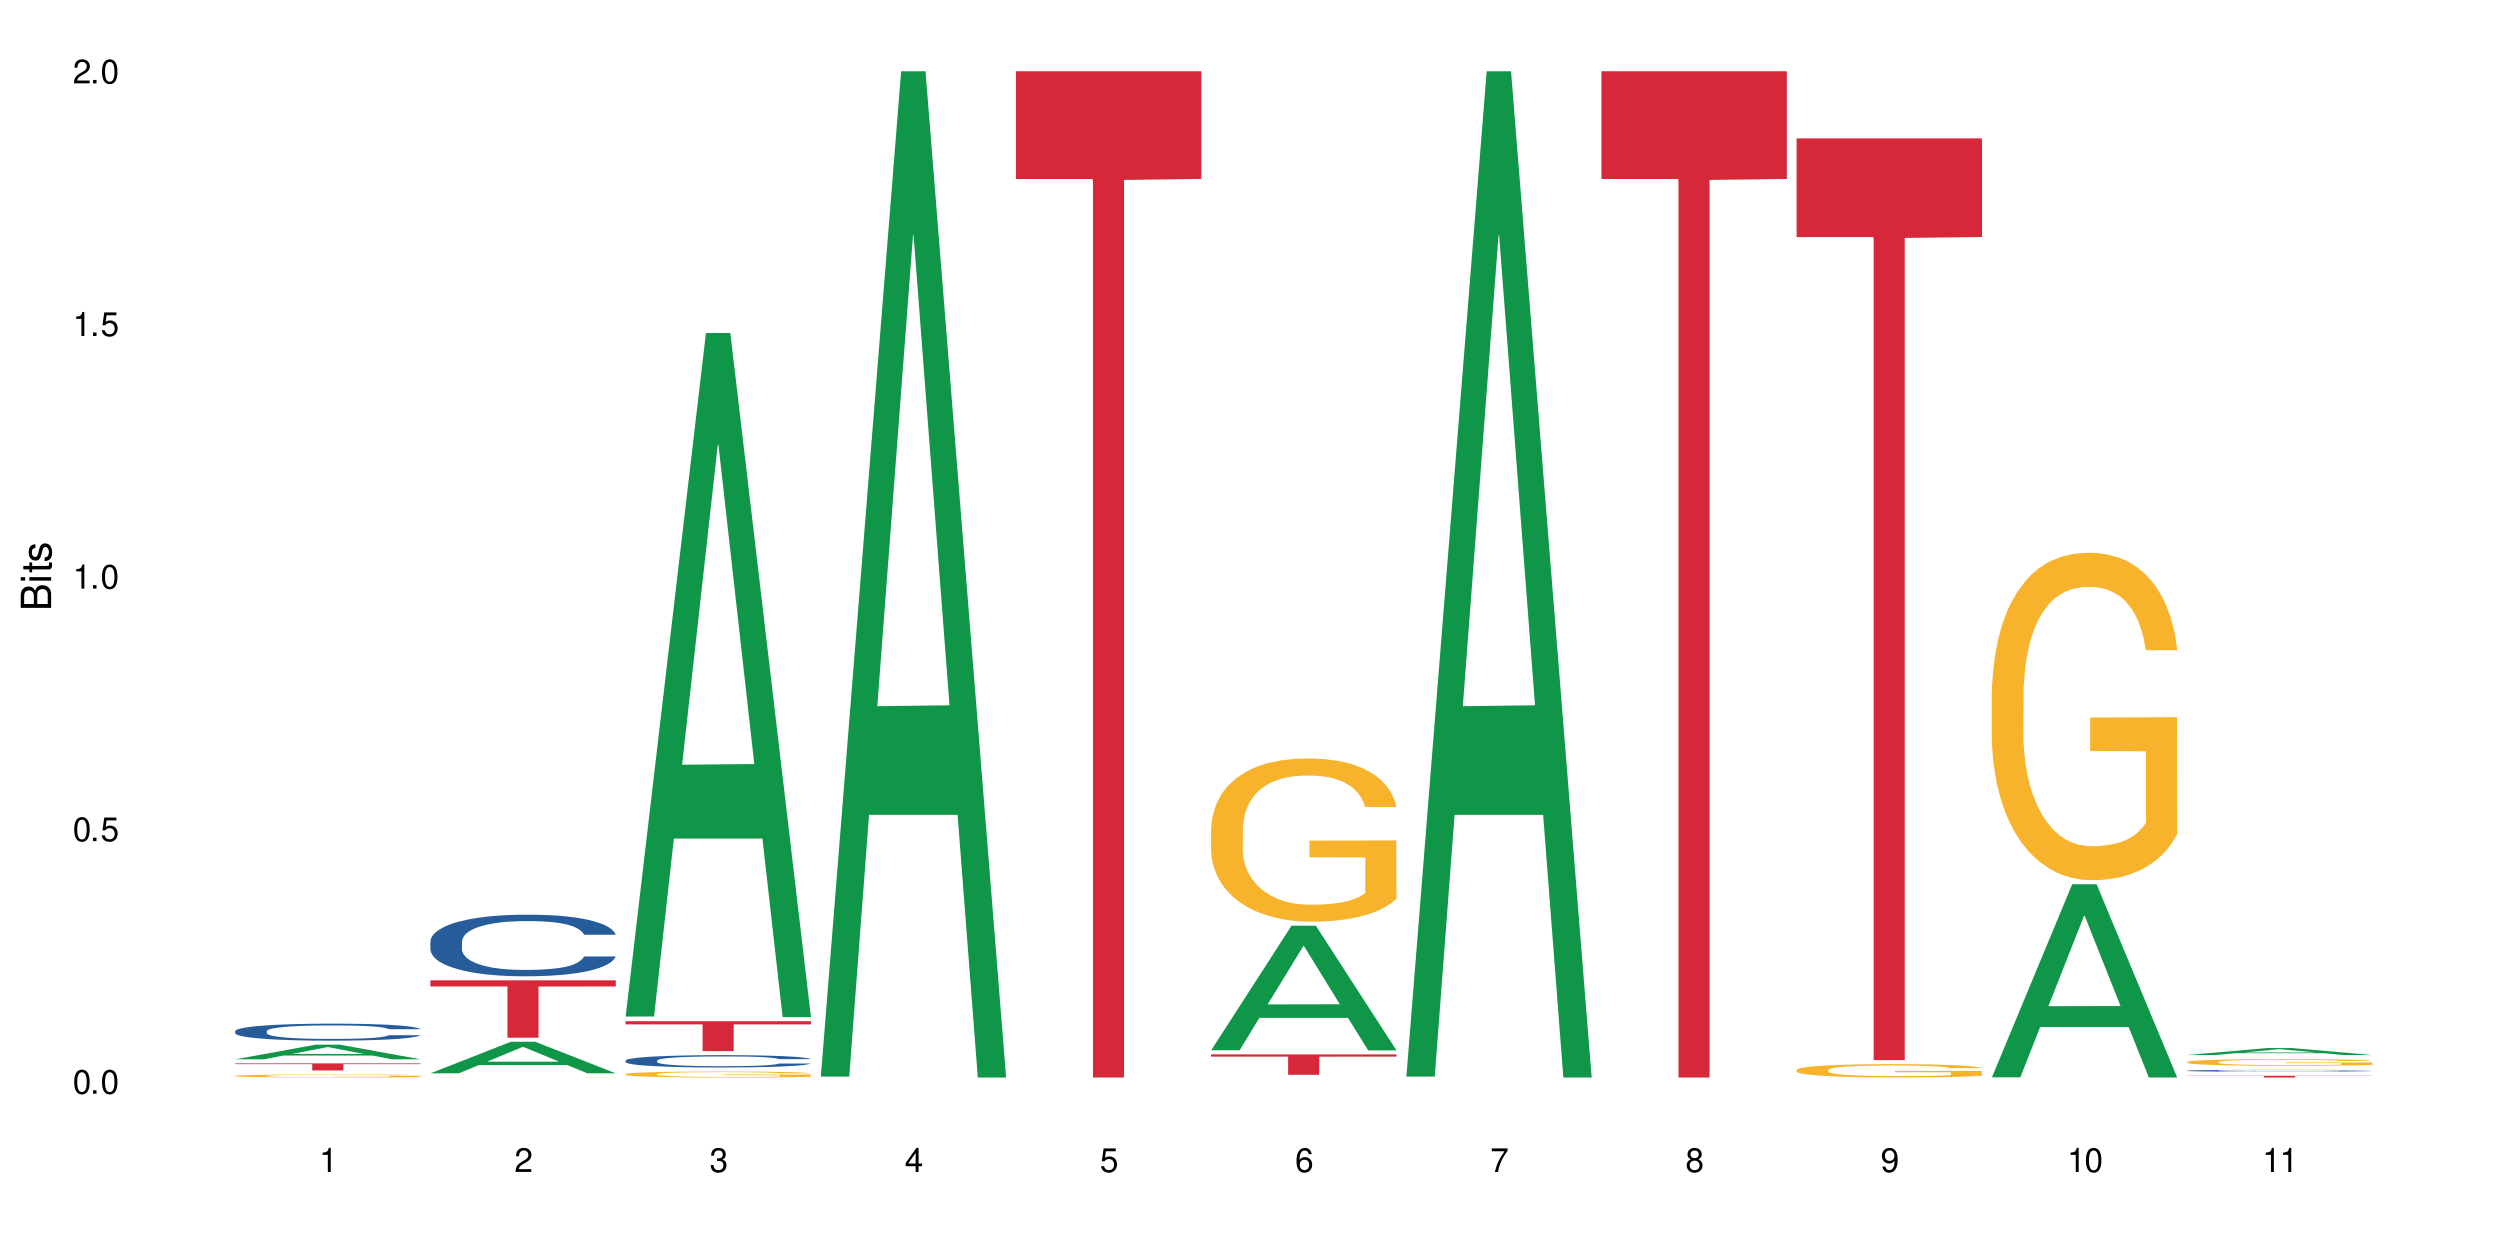
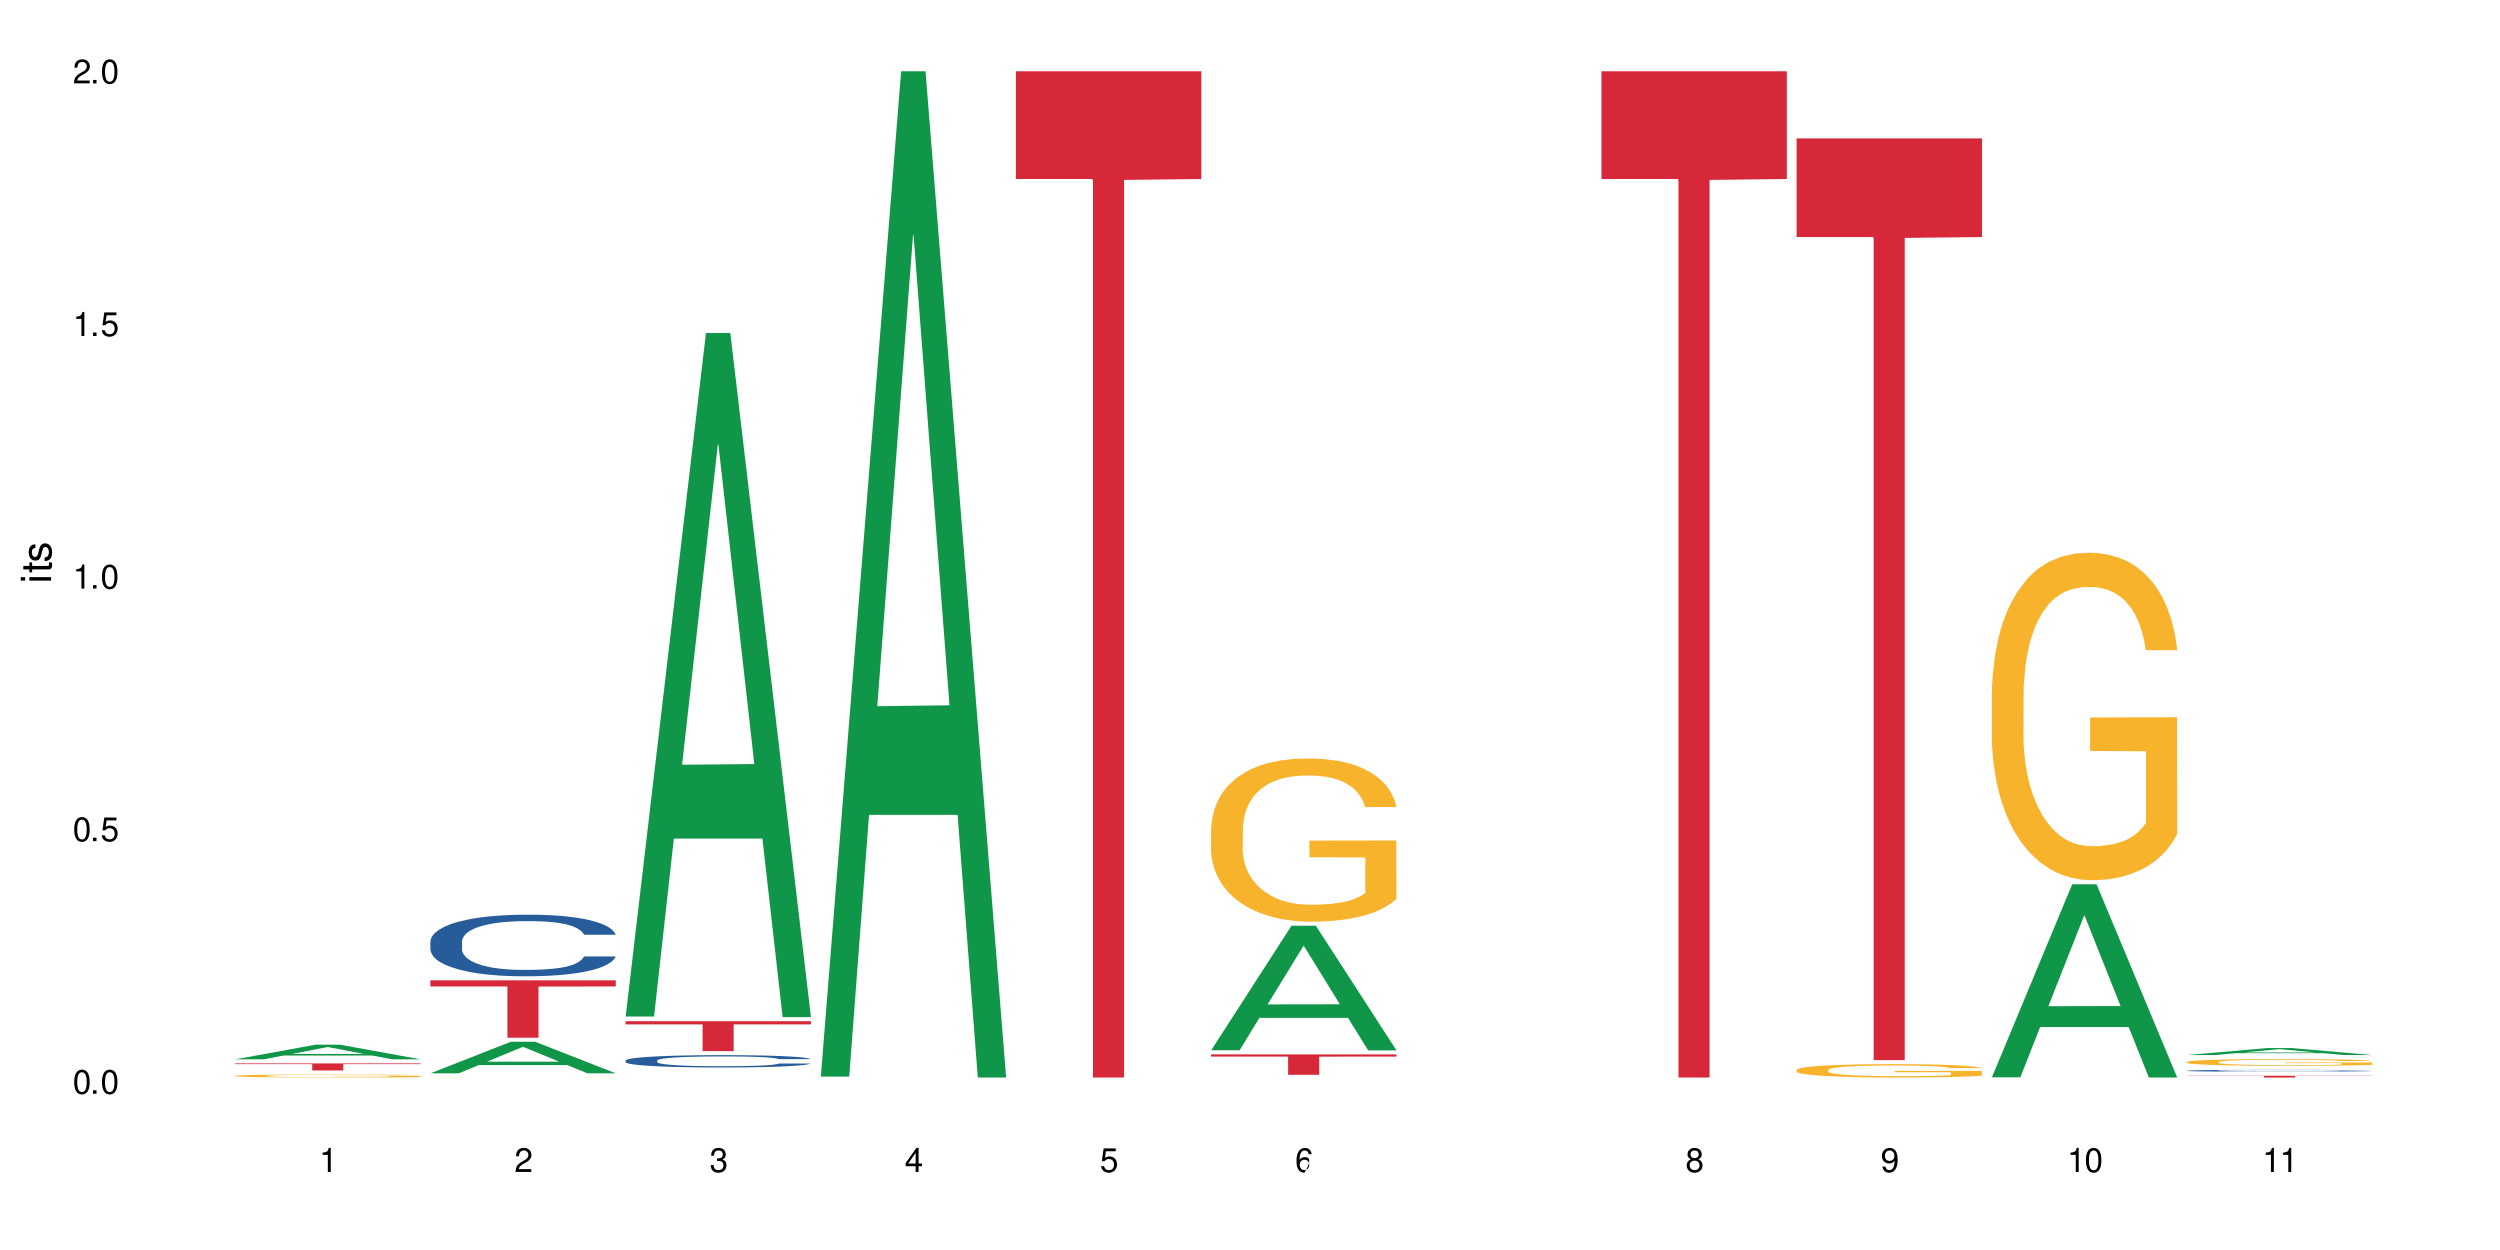
<svg xmlns="http://www.w3.org/2000/svg" xmlns:xlink="http://www.w3.org/1999/xlink" width="720" height="360" viewBox="0 0 720 360">
  <defs>
    <g>
      <g id="glyph-0-0">
</g>
      <g id="glyph-0-1">
        <path d="M 2.641 -6.938 C 2 -6.938 1.422 -6.656 1.078 -6.172 C 0.641 -5.562 0.406 -4.641 0.406 -3.359 C 0.406 -1.016 1.188 0.219 2.641 0.219 C 4.078 0.219 4.859 -1.016 4.859 -3.297 C 4.859 -4.641 4.656 -5.547 4.203 -6.172 C 3.844 -6.656 3.281 -6.938 2.641 -6.938 Z M 2.641 -6.188 C 3.547 -6.188 4 -5.25 4 -3.375 C 4 -1.406 3.562 -0.484 2.625 -0.484 C 1.734 -0.484 1.281 -1.438 1.281 -3.344 C 1.281 -5.25 1.734 -6.188 2.641 -6.188 Z M 2.641 -6.188 " />
      </g>
      <g id="glyph-0-2">
        <path d="M 1.828 -1 L 0.828 -1 L 0.828 0 L 1.828 0 Z M 1.828 -1 " />
      </g>
      <g id="glyph-0-3">
        <path d="M 4.562 -6.797 L 1.062 -6.797 L 0.547 -3.094 L 1.328 -3.094 C 1.719 -3.562 2.047 -3.734 2.578 -3.734 C 3.484 -3.734 4.062 -3.109 4.062 -2.094 C 4.062 -1.125 3.484 -0.531 2.578 -0.531 C 1.828 -0.531 1.375 -0.906 1.188 -1.672 L 0.328 -1.672 C 0.453 -1.109 0.547 -0.844 0.75 -0.594 C 1.125 -0.078 1.828 0.219 2.594 0.219 C 3.969 0.219 4.922 -0.781 4.922 -2.219 C 4.922 -3.562 4.031 -4.484 2.719 -4.484 C 2.25 -4.484 1.859 -4.359 1.469 -4.062 L 1.734 -5.969 L 4.562 -5.969 Z M 4.562 -6.797 " />
      </g>
      <g id="glyph-0-4">
        <path d="M 2.484 -4.938 L 2.484 0 L 3.328 0 L 3.328 -6.938 L 2.766 -6.938 C 2.469 -5.875 2.281 -5.734 0.984 -5.562 L 0.984 -4.938 Z M 2.484 -4.938 " />
      </g>
      <g id="glyph-0-5">
        <path d="M 4.859 -0.828 L 1.281 -0.828 C 1.359 -1.406 1.672 -1.781 2.5 -2.281 L 3.469 -2.828 C 4.406 -3.344 4.906 -4.062 4.906 -4.906 C 4.906 -5.484 4.672 -6.031 4.266 -6.406 C 3.859 -6.766 3.375 -6.938 2.719 -6.938 C 1.859 -6.938 1.219 -6.625 0.844 -6.031 C 0.609 -5.672 0.5 -5.234 0.484 -4.531 L 1.328 -4.531 C 1.359 -5.016 1.406 -5.281 1.531 -5.516 C 1.75 -5.938 2.188 -6.203 2.703 -6.203 C 3.469 -6.203 4.031 -5.641 4.031 -4.891 C 4.031 -4.344 3.719 -3.859 3.125 -3.516 L 2.234 -3 C 0.812 -2.172 0.406 -1.531 0.328 -0.016 L 4.859 -0.016 Z M 4.859 -0.828 " />
      </g>
      <g id="glyph-0-6">
        <path d="M 2.125 -3.188 L 2.578 -3.188 C 3.5 -3.188 3.984 -2.766 3.984 -1.922 C 3.984 -1.062 3.469 -0.531 2.594 -0.531 C 1.656 -0.531 1.203 -1 1.156 -2.016 L 0.312 -2.016 C 0.344 -1.453 0.438 -1.094 0.609 -0.781 C 0.953 -0.109 1.625 0.219 2.547 0.219 C 3.953 0.219 4.859 -0.625 4.859 -1.938 C 4.859 -2.828 4.516 -3.297 3.703 -3.594 C 4.344 -3.844 4.656 -4.328 4.656 -5.031 C 4.656 -6.219 3.875 -6.938 2.578 -6.938 C 1.203 -6.938 0.484 -6.172 0.453 -4.703 L 1.297 -4.703 C 1.312 -5.125 1.344 -5.359 1.453 -5.578 C 1.641 -5.969 2.062 -6.203 2.594 -6.203 C 3.344 -6.203 3.797 -5.75 3.797 -5 C 3.797 -4.516 3.609 -4.219 3.25 -4.047 C 3.016 -3.953 2.703 -3.922 2.125 -3.906 Z M 2.125 -3.188 " />
      </g>
      <g id="glyph-0-7">
        <path d="M 3.141 -1.672 L 3.141 0 L 3.984 0 L 3.984 -1.672 L 4.984 -1.672 L 4.984 -2.438 L 3.984 -2.438 L 3.984 -6.938 L 3.359 -6.938 L 0.266 -2.578 L 0.266 -1.672 Z M 3.141 -2.438 L 1 -2.438 L 3.141 -5.5 Z M 3.141 -2.438 " />
      </g>
      <g id="glyph-0-8">
-         <path d="M 4.781 -5.125 C 4.609 -6.266 3.891 -6.938 2.844 -6.938 C 2.094 -6.938 1.422 -6.578 1.031 -5.953 C 0.594 -5.266 0.406 -4.422 0.406 -3.172 C 0.406 -2 0.578 -1.25 0.984 -0.641 C 1.359 -0.078 1.953 0.219 2.703 0.219 C 3.984 0.219 4.922 -0.75 4.922 -2.094 C 4.922 -3.375 4.062 -4.281 2.844 -4.281 C 2.172 -4.281 1.641 -4.031 1.281 -3.516 C 1.281 -5.234 1.828 -6.188 2.797 -6.188 C 3.391 -6.188 3.797 -5.797 3.938 -5.125 Z M 2.734 -3.531 C 3.547 -3.531 4.062 -2.953 4.062 -2.031 C 4.062 -1.156 3.484 -0.531 2.703 -0.531 C 1.922 -0.531 1.328 -1.188 1.328 -2.078 C 1.328 -2.938 1.906 -3.531 2.734 -3.531 Z M 2.734 -3.531 " />
+         <path d="M 4.781 -5.125 C 4.609 -6.266 3.891 -6.938 2.844 -6.938 C 2.094 -6.938 1.422 -6.578 1.031 -5.953 C 0.594 -5.266 0.406 -4.422 0.406 -3.172 C 0.406 -2 0.578 -1.25 0.984 -0.641 C 1.359 -0.078 1.953 0.219 2.703 0.219 C 4.922 -3.375 4.062 -4.281 2.844 -4.281 C 2.172 -4.281 1.641 -4.031 1.281 -3.516 C 1.281 -5.234 1.828 -6.188 2.797 -6.188 C 3.391 -6.188 3.797 -5.797 3.938 -5.125 Z M 2.734 -3.531 C 3.547 -3.531 4.062 -2.953 4.062 -2.031 C 4.062 -1.156 3.484 -0.531 2.703 -0.531 C 1.922 -0.531 1.328 -1.188 1.328 -2.078 C 1.328 -2.938 1.906 -3.531 2.734 -3.531 Z M 2.734 -3.531 " />
      </g>
      <g id="glyph-0-9">
-         <path d="M 4.984 -6.797 L 0.438 -6.797 L 0.438 -5.969 L 4.109 -5.969 C 2.5 -3.656 1.828 -2.234 1.328 0 L 2.219 0 C 2.594 -2.172 3.453 -4.047 4.984 -6.094 Z M 4.984 -6.797 " />
-       </g>
+         </g>
      <g id="glyph-0-10">
        <path d="M 3.75 -3.656 C 4.469 -4.094 4.688 -4.438 4.688 -5.078 C 4.688 -6.172 3.844 -6.938 2.641 -6.938 C 1.438 -6.938 0.594 -6.172 0.594 -5.094 C 0.594 -4.438 0.812 -4.094 1.516 -3.656 C 0.734 -3.266 0.359 -2.703 0.359 -1.922 C 0.359 -0.656 1.281 0.219 2.641 0.219 C 3.984 0.219 4.922 -0.656 4.922 -1.922 C 4.922 -2.703 4.531 -3.266 3.75 -3.656 Z M 2.641 -6.188 C 3.359 -6.188 3.812 -5.75 3.812 -5.062 C 3.812 -4.406 3.344 -3.984 2.641 -3.984 C 1.922 -3.984 1.453 -4.406 1.453 -5.078 C 1.453 -5.75 1.922 -6.188 2.641 -6.188 Z M 2.641 -3.266 C 3.484 -3.266 4.062 -2.719 4.062 -1.906 C 4.062 -1.078 3.484 -0.531 2.625 -0.531 C 1.797 -0.531 1.219 -1.094 1.219 -1.906 C 1.219 -2.719 1.781 -3.266 2.641 -3.266 Z M 2.641 -3.266 " />
      </g>
      <g id="glyph-0-11">
        <path d="M 0.516 -1.578 C 0.672 -0.453 1.406 0.219 2.438 0.219 C 3.188 0.219 3.859 -0.141 4.266 -0.766 C 4.688 -1.453 4.891 -2.297 4.891 -3.547 C 4.891 -4.719 4.703 -5.453 4.312 -6.078 C 3.938 -6.641 3.344 -6.938 2.594 -6.938 C 1.297 -6.938 0.359 -5.969 0.359 -4.625 C 0.359 -3.344 1.234 -2.453 2.453 -2.453 C 3.094 -2.453 3.578 -2.672 4.016 -3.203 C 4 -1.484 3.469 -0.531 2.5 -0.531 C 1.906 -0.531 1.484 -0.906 1.359 -1.578 Z M 2.578 -6.203 C 3.375 -6.203 3.969 -5.531 3.969 -4.641 C 3.969 -3.797 3.391 -3.188 2.547 -3.188 C 1.734 -3.188 1.234 -3.766 1.234 -4.688 C 1.234 -5.562 1.797 -6.203 2.578 -6.203 Z M 2.578 -6.203 " />
      </g>
      <g id="glyph-1-0">
</g>
      <g id="glyph-1-1">
-         <path d="M 0 -0.953 L 0 -4.891 C 0 -5.719 -0.234 -6.344 -0.734 -6.797 C -1.188 -7.234 -1.812 -7.469 -2.5 -7.469 C -3.547 -7.469 -4.188 -7 -4.625 -5.875 C -4.984 -6.688 -5.625 -7.094 -6.531 -7.094 C -7.172 -7.094 -7.734 -6.859 -8.141 -6.391 C -8.562 -5.922 -8.75 -5.344 -8.75 -4.5 L -8.75 -0.953 Z M -4.984 -2.062 L -7.766 -2.062 L -7.766 -4.219 C -7.766 -4.844 -7.688 -5.203 -7.453 -5.5 C -7.219 -5.812 -6.859 -5.969 -6.375 -5.969 C -5.891 -5.969 -5.531 -5.812 -5.297 -5.5 C -5.062 -5.203 -4.984 -4.844 -4.984 -4.219 Z M -0.984 -2.062 L -4 -2.062 L -4 -4.781 C -4 -5.766 -3.438 -6.359 -2.484 -6.359 C -1.547 -6.359 -0.984 -5.766 -0.984 -4.781 Z M -0.984 -2.062 " />
-       </g>
+         </g>
      <g id="glyph-1-2">
        <path d="M -6.281 -1.797 L -6.281 -0.797 L 0 -0.797 L 0 -1.797 Z M -8.75 -1.797 L -8.75 -0.797 L -7.484 -0.797 L -7.484 -1.797 Z M -8.75 -1.797 " />
      </g>
      <g id="glyph-1-3">
        <path d="M -6.281 -3.047 L -6.281 -2.016 L -8.016 -2.016 L -8.016 -1.016 L -6.281 -1.016 L -6.281 -0.172 L -5.469 -0.172 L -5.469 -1.016 L -0.719 -1.016 C -0.078 -1.016 0.281 -1.453 0.281 -2.234 C 0.281 -2.5 0.25 -2.719 0.188 -3.047 L -0.641 -3.047 C -0.609 -2.906 -0.594 -2.766 -0.594 -2.562 C -0.594 -2.141 -0.719 -2.016 -1.156 -2.016 L -5.469 -2.016 L -5.469 -3.047 Z M -6.281 -3.047 " />
      </g>
      <g id="glyph-1-4">
        <path d="M -4.531 -5.25 C -5.766 -5.25 -6.469 -4.422 -6.469 -2.969 C -6.469 -1.516 -5.719 -0.562 -4.547 -0.562 C -3.562 -0.562 -3.094 -1.062 -2.734 -2.562 L -2.516 -3.484 C -2.344 -4.188 -2.094 -4.469 -1.641 -4.469 C -1.047 -4.469 -0.641 -3.875 -0.641 -3 C -0.641 -2.453 -0.797 -2 -1.062 -1.75 C -1.25 -1.594 -1.422 -1.531 -1.875 -1.469 L -1.875 -0.406 C -0.422 -0.453 0.281 -1.266 0.281 -2.922 C 0.281 -4.5 -0.5 -5.516 -1.719 -5.516 C -2.656 -5.516 -3.172 -4.984 -3.469 -3.734 L -3.703 -2.766 C -3.891 -1.953 -4.156 -1.609 -4.594 -1.609 C -5.188 -1.609 -5.547 -2.125 -5.547 -2.938 C -5.547 -3.75 -5.203 -4.172 -4.531 -4.203 Z M -4.531 -5.25 " />
      </g>
    </g>
  </defs>
  <rect x="-72" y="-36" width="864" height="432" fill="rgb(100%, 100%, 100%)" fill-opacity="1" />
  <path fill-rule="nonzero" fill="rgb(6.275%, 58.824%, 28.235%)" fill-opacity="1" d="M 67.73 305.086 L 67.789 305.082 L 90.895 300.871 L 97.91 300.871 L 121.133 305.09 L 112.973 305.09 L 107.152 303.988 L 81.652 303.988 L 75.945 305.086 L 67.73 305.086 L 84.105 303.535 L 104.816 303.531 L 94.488 301.562 L 94.375 301.559 L 94.262 301.57 L 84.047 303.531 L 84.105 303.535 Z M 67.73 305.086 " />
-   <path fill-rule="nonzero" fill="rgb(14.51%, 36.078%, 60%)" fill-opacity="1" d="M 67.73 296.945 L 67.797 296.941 L 67.797 296.836 L 67.992 296.664 L 68.449 296.449 L 68.902 296.301 L 70.074 296.039 L 71.703 295.785 L 73.398 295.586 L 74.633 295.469 L 75.742 295.383 L 78.281 295.215 L 79.91 295.129 L 81.668 295.055 L 83.816 294.98 L 85.379 294.934 L 88.895 294.863 L 91.5 294.832 L 93.52 294.816 L 97.883 294.816 L 100.488 294.836 L 102.375 294.859 L 104.461 294.895 L 106.219 294.934 L 109.281 295.031 L 112.016 295.156 L 113.254 295.23 L 115.207 295.367 L 116.703 295.5 L 117.746 295.617 L 118.918 295.785 L 119.961 295.984 L 120.742 296.211 L 121.133 296.406 L 112.016 296.406 L 111.559 296.227 L 111.039 296.086 L 110.062 295.902 L 109.086 295.773 L 107.715 295.645 L 106.48 295.559 L 104.785 295.477 L 103.289 295.422 L 101.727 295.383 L 100.227 295.355 L 97.363 295.328 L 94.039 295.328 L 92.805 295.336 L 90.262 295.371 L 88.895 295.402 L 86.941 295.465 L 85.574 295.523 L 83.945 295.613 L 82.84 295.691 L 81.473 295.805 L 80.496 295.91 L 79.387 296.055 L 78.738 296.168 L 78.152 296.293 L 77.629 296.441 L 77.238 296.598 L 76.977 296.762 L 76.848 296.922 L 76.848 297.617 L 76.977 297.777 L 77.305 297.965 L 78.152 298.238 L 79.387 298.477 L 80.82 298.664 L 82.188 298.797 L 82.969 298.859 L 84.012 298.93 L 85.641 299.02 L 87.984 299.109 L 89.352 299.145 L 91.438 299.18 L 93.586 299.199 L 96.449 299.199 L 98.988 299.18 L 100.684 299.16 L 102.441 299.121 L 104.852 299.047 L 106.348 298.977 L 107.652 298.891 L 108.629 298.805 L 109.281 298.734 L 110.258 298.594 L 111.039 298.445 L 111.625 298.285 L 112.016 298.137 L 121.133 298.137 L 120.742 298.312 L 120.156 298.488 L 119.57 298.617 L 118.656 298.773 L 117.613 298.914 L 116.117 299.07 L 114.879 299.172 L 113.254 299.285 L 111.754 299.367 L 110.125 299.445 L 107.715 299.535 L 106.152 299.578 L 104.461 299.621 L 102.441 299.656 L 99.902 299.688 L 97.168 299.703 L 94.625 299.707 L 91.891 299.699 L 89.871 299.684 L 87.203 299.641 L 83.883 299.562 L 81.473 299.477 L 79.582 299.391 L 77.957 299.301 L 76.133 299.18 L 73.789 298.984 L 72.355 298.832 L 71.379 298.707 L 70.27 298.531 L 69.488 298.375 L 68.578 298.125 L 67.926 297.809 L 67.73 297.562 Z M 67.73 296.945 " />
  <path fill-rule="nonzero" fill="rgb(96.863%, 70.196%, 16.863%)" fill-opacity="1" d="M 67.73 309.828 L 67.797 309.828 L 67.797 309.812 L 68.055 309.773 L 68.707 309.727 L 69.555 309.684 L 70.465 309.652 L 71.051 309.633 L 72.027 309.609 L 72.875 309.594 L 75.023 309.555 L 77.762 309.523 L 79.258 309.508 L 80.949 309.496 L 83.359 309.48 L 84.469 309.473 L 87.855 309.461 L 91.695 309.453 L 95.93 309.449 L 97.883 309.449 L 100.555 309.453 L 104.199 309.465 L 106.285 309.473 L 107.91 309.48 L 109.605 309.488 L 111.688 309.504 L 113.645 309.523 L 115.207 309.543 L 116.77 309.57 L 118.07 309.594 L 119.18 309.621 L 120.156 309.656 L 120.742 309.684 L 121.133 309.711 L 112.078 309.711 L 111.559 309.684 L 110.973 309.664 L 109.996 309.637 L 109.02 309.617 L 108.043 309.602 L 106.219 309.582 L 104.656 309.566 L 102.703 309.555 L 100.812 309.551 L 98.664 309.543 L 93.91 309.543 L 90.785 309.547 L 88.961 309.555 L 87.66 309.562 L 85.836 309.574 L 84.727 309.582 L 84.078 309.59 L 82.125 309.613 L 80.82 309.637 L 80.105 309.652 L 79.191 309.676 L 78.543 309.699 L 77.824 309.73 L 77.434 309.754 L 76.914 309.809 L 76.848 309.953 L 77.043 309.984 L 77.434 310.02 L 77.957 310.047 L 78.738 310.078 L 79.52 310.102 L 80.887 310.133 L 82.059 310.152 L 82.969 310.168 L 84.727 310.188 L 85.445 310.195 L 87.137 310.211 L 88.895 310.223 L 91.047 310.23 L 92.672 310.238 L 95.277 310.242 L 98.598 310.242 L 102.508 310.234 L 104.98 310.23 L 106.676 310.223 L 107.781 310.219 L 109.148 310.207 L 110.125 310.199 L 111.039 310.191 L 112.145 310.176 L 112.145 309.984 L 96.059 309.984 L 96.059 309.895 L 121.066 309.895 L 121.133 310.207 L 119.766 310.23 L 118.07 310.25 L 116.441 310.266 L 114.75 310.281 L 112.34 310.297 L 110.387 310.305 L 107.391 310.316 L 104.656 310.324 L 101.789 310.328 L 99.25 310.332 L 93.586 310.332 L 90.719 310.324 L 88.441 310.32 L 86.355 310.312 L 84.273 310.301 L 81.668 310.285 L 79.973 310.27 L 78.215 310.254 L 76.457 310.234 L 74.895 310.211 L 73.852 310.195 L 72.812 310.176 L 71.703 310.152 L 70.66 310.125 L 69.879 310.098 L 69.164 310.07 L 68.645 310.043 L 68.121 310.008 L 67.859 309.98 L 67.73 309.953 Z M 67.73 309.828 " />
  <path fill-rule="nonzero" fill="rgb(83.922%, 15.686%, 22.353%)" fill-opacity="1" d="M 67.73 306.254 L 121.133 306.254 L 121.133 306.473 L 98.875 306.473 L 98.875 308.285 L 89.922 308.285 L 89.922 306.477 L 89.793 306.473 L 67.73 306.473 Z M 67.73 306.254 " />
  <path fill-rule="nonzero" fill="rgb(6.275%, 58.824%, 28.235%)" fill-opacity="1" d="M 123.941 309.113 L 124 309.105 L 147.105 300.027 L 154.125 300.027 L 177.344 309.121 L 169.184 309.121 L 163.367 306.746 L 137.863 306.746 L 132.156 309.113 L 123.941 309.113 L 140.316 305.766 L 161.027 305.758 L 150.699 301.512 L 150.586 301.504 L 150.473 301.531 L 140.258 305.758 L 140.316 305.766 Z M 123.941 309.113 " />
  <path fill-rule="nonzero" fill="rgb(14.51%, 36.078%, 60%)" fill-opacity="1" d="M 123.941 271.156 L 124.008 271.141 L 124.008 270.75 L 124.203 270.133 L 124.66 269.355 L 125.113 268.82 L 126.285 267.863 L 127.914 266.941 L 129.609 266.227 L 130.844 265.805 L 131.953 265.48 L 134.492 264.883 L 136.121 264.574 L 137.879 264.297 L 140.027 264.023 L 141.59 263.859 L 145.109 263.602 L 147.711 263.488 L 149.73 263.438 L 154.094 263.438 L 156.699 263.504 L 158.59 263.586 L 160.672 263.715 L 162.43 263.859 L 165.492 264.215 L 168.227 264.672 L 169.465 264.93 L 171.418 265.434 L 172.914 265.918 L 173.957 266.34 L 175.129 266.941 L 176.172 267.668 L 176.953 268.496 L 177.344 269.195 L 168.227 269.195 L 167.77 268.547 L 167.25 268.043 L 166.273 267.379 L 165.297 266.906 L 163.93 266.438 L 162.691 266.129 L 160.996 265.82 L 159.5 265.625 L 157.938 265.48 L 156.438 265.383 L 153.574 265.285 L 150.254 265.285 L 149.016 265.32 L 146.477 265.449 L 145.109 265.562 L 143.152 265.789 L 141.785 266 L 140.156 266.324 L 139.051 266.602 L 137.684 267.02 L 136.707 267.395 L 135.598 267.93 L 134.949 268.336 L 134.363 268.789 L 133.84 269.324 L 133.449 269.891 L 133.191 270.492 L 133.059 271.074 L 133.059 273.586 L 133.191 274.172 L 133.516 274.852 L 134.363 275.84 L 135.598 276.699 L 137.031 277.379 L 138.398 277.867 L 139.18 278.094 L 140.223 278.355 L 141.852 278.68 L 144.195 279.004 L 145.562 279.133 L 147.648 279.262 L 149.797 279.328 L 152.66 279.328 L 155.203 279.262 L 156.895 279.18 L 158.652 279.051 L 161.062 278.773 L 162.559 278.516 L 163.863 278.207 L 164.84 277.898 L 165.492 277.641 L 166.469 277.137 L 167.25 276.586 L 167.836 276.02 L 168.227 275.469 L 177.344 275.469 L 176.953 276.117 L 176.367 276.75 L 175.781 277.219 L 174.867 277.785 L 173.828 278.289 L 172.328 278.855 L 171.09 279.23 L 169.465 279.633 L 167.965 279.941 L 166.336 280.219 L 163.93 280.543 L 162.363 280.703 L 160.672 280.852 L 158.652 280.98 L 156.113 281.094 L 153.379 281.16 L 150.84 281.176 L 148.102 281.141 L 146.086 281.078 L 143.414 280.93 L 140.094 280.641 L 137.684 280.332 L 135.793 280.023 L 134.168 279.699 L 132.344 279.262 L 130 278.547 L 128.566 277.996 L 127.59 277.543 L 126.48 276.91 L 125.699 276.344 L 124.789 275.434 L 124.137 274.285 L 123.941 273.395 Z M 123.941 271.156 " />
  <path fill-rule="nonzero" fill="rgb(96.863%, 70.196%, 16.863%)" fill-opacity="1" d="M 123.941 310.305 L 124.008 310.305 L 124.27 310.301 L 124.918 310.301 L 125.766 310.297 L 126.676 310.297 L 127.266 310.293 L 129.086 310.293 L 131.234 310.289 L 137.164 310.289 L 139.57 310.285 L 165.816 310.285 L 167.902 310.289 L 171.418 310.289 L 172.98 310.293 L 175.391 310.293 L 176.367 310.297 L 176.953 310.297 L 177.344 310.301 L 168.293 310.301 L 167.77 310.297 L 167.184 310.297 L 166.207 310.293 L 160.867 310.293 L 158.914 310.289 L 143.871 310.289 L 142.047 310.293 L 137.031 310.293 L 136.316 310.297 L 134.754 310.297 L 134.035 310.301 L 133.645 310.301 L 133.125 310.305 L 133.059 310.312 L 133.254 310.312 L 133.645 310.316 L 134.168 310.316 L 134.949 310.32 L 137.098 310.32 L 138.27 310.324 L 143.348 310.324 L 145.109 310.328 L 163.992 310.328 L 165.359 310.324 L 168.355 310.324 L 168.355 310.312 L 152.27 310.312 L 152.27 310.309 L 177.277 310.309 L 177.344 310.324 L 175.977 310.328 L 170.961 310.328 L 168.551 310.332 L 140.484 310.332 L 137.879 310.328 L 132.668 310.328 L 131.105 310.324 L 127.914 310.324 L 126.871 310.32 L 126.09 310.32 L 125.375 310.316 L 124.332 310.316 L 124.074 310.312 L 123.941 310.312 Z M 123.941 310.305 " />
  <path fill-rule="nonzero" fill="rgb(83.922%, 15.686%, 22.353%)" fill-opacity="1" d="M 123.941 282.34 L 177.344 282.34 L 177.344 284.105 L 155.086 284.121 L 155.086 298.863 L 146.133 298.863 L 146.133 284.137 L 146.004 284.105 L 123.941 284.105 Z M 123.941 282.34 " />
  <path fill-rule="nonzero" fill="rgb(6.275%, 58.824%, 28.235%)" fill-opacity="1" d="M 180.152 292.754 L 180.211 292.57 L 203.316 95.906 L 210.336 95.906 L 233.555 292.941 L 225.395 292.941 L 219.578 241.508 L 194.074 241.508 L 188.371 292.754 L 180.152 292.754 L 196.527 220.234 L 217.238 220.047 L 206.91 128.098 L 206.797 127.914 L 206.684 128.469 L 196.473 220.047 L 196.527 220.234 Z M 180.152 292.754 " />
  <path fill-rule="nonzero" fill="rgb(14.51%, 36.078%, 60%)" fill-opacity="1" d="M 180.152 305.43 L 180.219 305.426 L 180.219 305.348 L 180.414 305.227 L 180.871 305.07 L 181.324 304.965 L 182.5 304.773 L 184.125 304.586 L 185.82 304.445 L 187.059 304.359 L 188.164 304.297 L 190.703 304.176 L 192.332 304.113 L 194.09 304.059 L 196.238 304.004 L 197.801 303.973 L 201.32 303.918 L 203.922 303.898 L 205.941 303.887 L 210.305 303.887 L 212.91 303.898 L 214.801 303.918 L 216.883 303.941 L 218.641 303.973 L 221.703 304.043 L 224.438 304.133 L 225.676 304.188 L 227.629 304.285 L 229.125 304.383 L 230.168 304.469 L 231.34 304.586 L 232.383 304.734 L 233.164 304.898 L 233.555 305.039 L 224.438 305.039 L 223.98 304.91 L 223.461 304.809 L 222.484 304.676 L 221.508 304.582 L 220.141 304.488 L 218.902 304.426 L 217.207 304.363 L 215.711 304.324 L 214.148 304.297 L 212.648 304.277 L 209.785 304.258 L 206.465 304.258 L 205.227 304.262 L 202.688 304.289 L 201.32 304.312 L 199.363 304.355 L 197.996 304.398 L 196.371 304.465 L 195.262 304.52 L 193.895 304.605 L 192.918 304.68 L 191.812 304.785 L 191.16 304.867 L 190.574 304.957 L 190.051 305.062 L 189.66 305.176 L 189.402 305.297 L 189.27 305.414 L 189.27 305.918 L 189.402 306.035 L 189.727 306.168 L 190.574 306.367 L 191.812 306.539 L 193.242 306.676 L 194.609 306.773 L 195.395 306.816 L 196.434 306.871 L 198.062 306.934 L 200.406 307 L 201.773 307.023 L 203.859 307.051 L 206.008 307.062 L 208.875 307.062 L 211.414 307.051 L 213.105 307.035 L 214.863 307.008 L 217.273 306.953 L 218.773 306.902 L 220.074 306.84 L 221.051 306.777 L 221.703 306.727 L 222.68 306.625 L 223.461 306.516 L 224.047 306.402 L 224.438 306.293 L 233.555 306.293 L 233.164 306.422 L 232.578 306.547 L 231.992 306.645 L 231.082 306.758 L 230.039 306.855 L 228.539 306.969 L 227.305 307.043 L 225.676 307.125 L 224.176 307.188 L 222.551 307.242 L 220.141 307.309 L 218.578 307.34 L 216.883 307.367 L 214.863 307.395 L 212.324 307.418 L 209.59 307.43 L 207.051 307.434 L 204.316 307.426 L 202.297 307.414 L 199.625 307.387 L 196.305 307.328 L 193.895 307.266 L 192.008 307.203 L 190.379 307.141 L 188.555 307.051 L 186.211 306.91 L 184.777 306.797 L 183.801 306.707 L 182.695 306.582 L 181.914 306.469 L 181 306.285 L 180.348 306.055 L 180.152 305.879 Z M 180.152 305.43 " />
-   <path fill-rule="nonzero" fill="rgb(96.863%, 70.196%, 16.863%)" fill-opacity="1" d="M 180.152 309.34 L 180.219 309.34 L 180.219 309.309 L 180.48 309.234 L 181.129 309.137 L 181.977 309.059 L 182.891 308.992 L 183.477 308.961 L 184.453 308.914 L 185.297 308.879 L 187.449 308.809 L 190.184 308.742 L 191.68 308.711 L 193.375 308.684 L 195.785 308.656 L 196.891 308.645 L 200.277 308.617 L 204.121 308.602 L 208.352 308.598 L 210.305 308.598 L 212.977 308.605 L 216.621 308.621 L 218.707 308.641 L 220.336 308.656 L 222.027 308.676 L 224.113 308.707 L 226.066 308.746 L 227.629 308.781 L 229.191 308.832 L 230.492 308.883 L 231.602 308.938 L 232.578 309.004 L 233.164 309.059 L 233.555 309.113 L 224.504 309.113 L 223.98 309.059 L 223.395 309.016 L 222.418 308.965 L 221.441 308.926 L 220.465 308.895 L 218.641 308.855 L 217.078 308.828 L 215.125 308.809 L 213.238 308.793 L 211.086 308.781 L 206.332 308.781 L 203.207 308.789 L 201.383 308.805 L 200.082 308.816 L 198.258 308.84 L 197.152 308.859 L 196.5 308.871 L 194.547 308.922 L 193.242 308.965 L 192.527 308.996 L 191.617 309.043 L 190.965 309.086 L 190.246 309.148 L 189.855 309.195 L 189.336 309.305 L 189.27 309.59 L 189.465 309.648 L 189.855 309.715 L 190.379 309.773 L 191.16 309.832 L 191.941 309.879 L 193.309 309.941 L 194.48 309.98 L 195.395 310.008 L 197.152 310.051 L 197.867 310.066 L 199.562 310.094 L 201.32 310.117 L 203.469 310.133 L 205.098 310.145 L 207.699 310.152 L 211.023 310.152 L 214.93 310.141 L 217.402 310.129 L 219.098 310.117 L 220.203 310.105 L 221.57 310.09 L 222.551 310.074 L 223.461 310.055 L 224.566 310.027 L 224.566 309.648 L 208.484 309.648 L 208.484 309.469 L 233.488 309.469 L 233.555 310.09 L 232.188 310.133 L 230.492 310.172 L 228.867 310.203 L 227.172 310.23 L 224.762 310.262 L 222.809 310.281 L 219.812 310.301 L 217.078 310.316 L 214.215 310.324 L 211.672 310.332 L 208.68 310.332 L 206.008 310.328 L 203.141 310.32 L 200.863 310.309 L 198.777 310.293 L 196.695 310.27 L 194.09 310.238 L 192.398 310.211 L 190.641 310.176 L 188.879 310.137 L 187.316 310.094 L 186.277 310.062 L 185.234 310.023 L 184.125 309.977 L 183.086 309.922 L 182.305 309.871 L 181.586 309.816 L 181.066 309.766 L 180.543 309.695 L 180.285 309.637 L 180.152 309.586 Z M 180.152 309.34 " />
  <path fill-rule="nonzero" fill="rgb(83.922%, 15.686%, 22.353%)" fill-opacity="1" d="M 180.152 294.105 L 233.555 294.105 L 233.555 295.027 L 211.301 295.035 L 211.301 302.723 L 202.344 302.723 L 202.344 295.043 L 202.215 295.027 L 180.152 295.027 Z M 180.152 294.105 " />
  <path fill-rule="nonzero" fill="rgb(6.275%, 58.824%, 28.235%)" fill-opacity="1" d="M 236.367 310.059 L 236.422 309.789 L 259.527 20.527 L 266.547 20.527 L 289.766 310.332 L 281.609 310.332 L 275.789 234.684 L 250.285 234.684 L 244.582 310.059 L 236.367 310.059 L 252.738 203.391 L 273.449 203.117 L 263.121 67.875 L 263.008 67.602 L 262.895 68.418 L 252.684 203.117 L 252.738 203.391 Z M 236.367 310.059 " />
  <path fill-rule="nonzero" fill="rgb(83.922%, 15.686%, 22.353%)" fill-opacity="1" d="M 292.578 20.527 L 345.977 20.527 L 345.977 51.547 L 323.723 51.82 L 323.723 310.332 L 314.77 310.332 L 314.77 52.094 L 314.637 51.547 L 292.578 51.547 Z M 292.578 20.527 " />
  <path fill-rule="nonzero" fill="rgb(6.275%, 58.824%, 28.235%)" fill-opacity="1" d="M 348.789 302.48 L 348.844 302.445 L 371.953 266.609 L 378.969 266.609 L 402.188 302.512 L 394.031 302.512 L 388.211 293.141 L 362.711 293.141 L 357.004 302.48 L 348.789 302.48 L 365.164 289.266 L 385.871 289.23 L 375.547 272.477 L 375.434 272.441 L 375.316 272.543 L 365.105 289.23 L 365.164 289.266 Z M 348.789 302.48 " />
  <path fill-rule="nonzero" fill="rgb(96.863%, 70.196%, 16.863%)" fill-opacity="1" d="M 348.789 238.574 L 348.852 238.531 L 348.852 237.672 L 349.113 235.738 L 349.766 233.078 L 350.613 230.887 L 351.523 229.172 L 352.109 228.27 L 353.086 226.98 L 353.934 226.039 L 356.082 224.105 L 358.816 222.305 L 360.316 221.531 L 362.008 220.801 L 364.418 219.984 L 365.523 219.684 L 368.91 218.996 L 372.754 218.566 L 376.988 218.438 L 378.941 218.48 L 381.609 218.652 L 385.258 219.125 L 387.34 219.555 L 388.969 219.984 L 390.664 220.543 L 392.746 221.402 L 394.699 222.43 L 396.262 223.461 L 397.824 224.75 L 399.129 226.125 L 400.234 227.625 L 401.211 229.43 L 401.797 230.93 L 402.188 232.434 L 393.137 232.434 L 392.617 230.93 L 392.031 229.773 L 391.055 228.355 L 390.078 227.324 L 389.098 226.512 L 387.277 225.395 L 385.715 224.707 L 383.758 224.105 L 381.871 223.719 L 379.723 223.461 L 378.418 223.375 L 374.969 223.375 L 371.844 223.676 L 370.02 224.02 L 368.715 224.363 L 366.891 225.008 L 365.785 225.523 L 365.133 225.867 L 363.18 227.195 L 361.879 228.398 L 361.16 229.215 L 360.25 230.504 L 359.598 231.66 L 358.883 233.379 L 358.492 234.668 L 357.969 237.586 L 357.906 245.312 L 358.102 246.945 L 358.492 248.703 L 359.012 250.25 L 359.793 251.879 L 360.574 253.125 L 361.941 254.801 L 363.117 255.914 L 364.027 256.645 L 365.785 257.805 L 366.5 258.191 L 368.195 258.965 L 369.953 259.566 L 372.102 260.078 L 373.73 260.336 L 376.336 260.551 L 379.656 260.551 L 383.562 260.293 L 386.039 259.953 L 387.73 259.609 L 388.84 259.309 L 390.207 258.836 L 391.184 258.406 L 392.094 257.934 L 393.203 257.203 L 393.203 246.945 L 377.117 246.902 L 377.117 242.094 L 402.125 242.051 L 402.188 258.836 L 400.82 259.996 L 399.129 261.109 L 397.5 261.969 L 395.809 262.699 L 393.398 263.516 L 391.445 264.031 L 388.449 264.629 L 385.715 265.016 L 382.848 265.273 L 380.309 265.402 L 377.312 265.445 L 374.641 265.359 L 371.777 265.102 L 369.496 264.758 L 367.414 264.328 L 365.328 263.773 L 362.727 262.871 L 361.031 262.141 L 359.273 261.238 L 357.516 260.164 L 355.953 259.008 L 354.91 258.105 L 353.867 257.074 L 352.762 255.789 L 351.719 254.328 L 350.938 252.996 L 350.223 251.496 L 349.699 250.078 L 349.18 248.145 L 348.918 246.602 L 348.789 245.27 Z M 348.789 238.574 " />
  <path fill-rule="nonzero" fill="rgb(83.922%, 15.686%, 22.353%)" fill-opacity="1" d="M 348.789 303.676 L 402.188 303.676 L 402.188 304.305 L 379.934 304.312 L 379.934 309.551 L 370.98 309.551 L 370.98 304.316 L 370.848 304.305 L 348.789 304.305 Z M 348.789 303.676 " />
-   <path fill-rule="nonzero" fill="rgb(6.275%, 58.824%, 28.235%)" fill-opacity="1" d="M 405 310.059 L 405.059 309.789 L 428.164 20.527 L 435.18 20.527 L 458.402 310.332 L 450.242 310.332 L 444.422 234.684 L 418.922 234.684 L 413.215 310.059 L 405 310.059 L 421.375 203.391 L 442.082 203.117 L 431.758 67.875 L 431.645 67.602 L 431.527 68.418 L 421.316 203.117 L 421.375 203.391 Z M 405 310.059 " />
  <path fill-rule="nonzero" fill="rgb(83.922%, 15.686%, 22.353%)" fill-opacity="1" d="M 461.211 20.527 L 514.613 20.527 L 514.613 51.547 L 492.355 51.82 L 492.355 310.332 L 483.402 310.332 L 483.402 52.094 L 483.273 51.547 L 461.211 51.547 Z M 461.211 20.527 " />
  <path fill-rule="nonzero" fill="rgb(96.863%, 70.196%, 16.863%)" fill-opacity="1" d="M 517.422 308.125 L 517.488 308.125 L 517.488 308.055 L 517.75 307.895 L 518.398 307.676 L 519.246 307.496 L 520.156 307.355 L 520.742 307.281 L 521.723 307.176 L 522.566 307.098 L 524.715 306.941 L 527.453 306.793 L 528.949 306.727 L 530.645 306.668 L 533.051 306.602 L 534.16 306.578 L 537.547 306.52 L 541.387 306.484 L 545.621 306.473 L 547.574 306.477 L 550.246 306.492 L 553.891 306.531 L 555.977 306.566 L 557.605 306.602 L 559.297 306.648 L 561.379 306.719 L 563.336 306.801 L 564.898 306.887 L 566.461 306.992 L 567.762 307.105 L 568.871 307.227 L 569.848 307.375 L 570.434 307.5 L 570.824 307.621 L 561.773 307.621 L 561.25 307.5 L 560.664 307.406 L 559.688 307.289 L 558.711 307.203 L 557.734 307.137 L 555.91 307.047 L 554.348 306.988 L 552.395 306.941 L 550.504 306.906 L 548.355 306.887 L 547.055 306.879 L 543.602 306.879 L 540.477 306.902 L 538.652 306.934 L 537.352 306.961 L 535.527 307.012 L 534.418 307.055 L 533.77 307.082 L 531.816 307.191 L 530.512 307.293 L 529.797 307.359 L 528.883 307.465 L 528.234 307.559 L 527.516 307.699 L 527.125 307.805 L 526.605 308.047 L 526.539 308.68 L 526.734 308.812 L 527.125 308.957 L 527.648 309.086 L 528.43 309.219 L 529.211 309.32 L 530.578 309.457 L 531.75 309.551 L 532.66 309.609 L 534.418 309.707 L 535.137 309.738 L 536.828 309.801 L 538.586 309.852 L 540.738 309.891 L 542.363 309.914 L 544.969 309.93 L 548.293 309.93 L 552.199 309.91 L 554.672 309.883 L 556.367 309.852 L 557.473 309.828 L 558.84 309.789 L 559.816 309.754 L 560.73 309.715 L 561.836 309.656 L 561.836 308.812 L 545.75 308.809 L 545.75 308.414 L 570.758 308.414 L 570.824 309.789 L 569.457 309.887 L 567.762 309.977 L 566.137 310.047 L 564.441 310.105 L 562.031 310.176 L 560.078 310.215 L 557.082 310.266 L 554.348 310.297 L 551.48 310.316 L 548.941 310.328 L 545.945 310.332 L 543.277 310.324 L 540.41 310.305 L 538.133 310.277 L 536.047 310.242 L 533.965 310.195 L 531.359 310.121 L 529.664 310.062 L 527.906 309.988 L 526.148 309.898 L 524.586 309.805 L 523.543 309.73 L 522.504 309.645 L 521.395 309.539 L 520.352 309.418 L 519.57 309.312 L 518.855 309.188 L 518.336 309.07 L 517.812 308.914 L 517.555 308.785 L 517.422 308.676 Z M 517.422 308.125 " />
  <path fill-rule="nonzero" fill="rgb(83.922%, 15.686%, 22.353%)" fill-opacity="1" d="M 517.422 39.855 L 570.824 39.855 L 570.824 68.27 L 548.566 68.52 L 548.566 305.309 L 539.613 305.309 L 539.613 68.77 L 539.484 68.27 L 517.422 68.27 Z M 517.422 39.855 " />
  <path fill-rule="nonzero" fill="rgb(6.275%, 58.824%, 28.235%)" fill-opacity="1" d="M 573.633 310.281 L 573.691 310.227 L 596.797 254.664 L 603.816 254.664 L 627.035 310.332 L 618.875 310.332 L 613.059 295.801 L 587.555 295.801 L 581.852 310.281 L 573.633 310.281 L 590.008 289.789 L 610.719 289.738 L 600.391 263.762 L 600.277 263.707 L 600.164 263.863 L 589.953 289.738 L 590.008 289.789 Z M 573.633 310.281 " />
  <path fill-rule="nonzero" fill="rgb(96.863%, 70.196%, 16.863%)" fill-opacity="1" d="M 573.633 199.578 L 573.699 199.492 L 573.699 197.77 L 573.961 193.891 L 574.609 188.551 L 575.457 184.16 L 576.371 180.711 L 576.957 178.902 L 577.934 176.32 L 578.777 174.426 L 580.93 170.547 L 583.664 166.93 L 585.16 165.379 L 586.855 163.914 L 589.266 162.277 L 590.371 161.676 L 593.758 160.297 L 597.598 159.438 L 601.832 159.176 L 603.785 159.266 L 606.457 159.609 L 610.102 160.555 L 612.188 161.418 L 613.816 162.277 L 615.508 163.398 L 617.594 165.121 L 619.547 167.188 L 621.109 169.258 L 622.672 171.84 L 623.973 174.598 L 625.082 177.613 L 626.059 181.23 L 626.645 184.246 L 627.035 187.258 L 617.984 187.258 L 617.461 184.246 L 616.875 181.918 L 615.898 179.074 L 614.922 177.008 L 613.945 175.371 L 612.121 173.133 L 610.559 171.754 L 608.605 170.547 L 606.715 169.773 L 604.566 169.258 L 603.266 169.082 L 599.812 169.082 L 596.688 169.688 L 594.863 170.375 L 593.562 171.066 L 591.738 172.355 L 590.633 173.391 L 589.98 174.078 L 588.027 176.75 L 586.723 179.164 L 586.008 180.801 L 585.098 183.383 L 584.445 185.707 L 583.727 189.156 L 583.336 191.738 L 582.816 197.598 L 582.75 213.102 L 582.945 216.375 L 583.336 219.906 L 583.859 223.008 L 584.641 226.281 L 585.422 228.777 L 586.789 232.137 L 587.961 234.379 L 588.871 235.844 L 590.633 238.168 L 591.348 238.941 L 593.039 240.492 L 594.801 241.699 L 596.949 242.734 L 598.578 243.25 L 601.18 243.68 L 604.504 243.68 L 608.41 243.164 L 610.883 242.477 L 612.578 241.785 L 613.684 241.184 L 615.051 240.234 L 616.031 239.375 L 616.941 238.426 L 618.047 236.961 L 618.047 216.375 L 601.961 216.289 L 601.961 206.641 L 626.969 206.555 L 627.035 240.234 L 625.668 242.562 L 623.973 244.801 L 622.348 246.523 L 620.652 247.988 L 618.242 249.625 L 616.289 250.66 L 613.293 251.863 L 610.559 252.641 L 607.695 253.156 L 605.152 253.414 L 602.156 253.5 L 599.488 253.328 L 596.621 252.812 L 594.344 252.121 L 592.258 251.262 L 590.176 250.141 L 587.57 248.332 L 585.879 246.867 L 584.117 245.059 L 582.359 242.906 L 580.797 240.578 L 579.754 238.77 L 578.715 236.703 L 577.605 234.121 L 576.566 231.191 L 575.785 228.52 L 575.066 225.504 L 574.547 222.664 L 574.023 218.785 L 573.766 215.684 L 573.633 213.016 Z M 573.633 199.578 " />
  <path fill-rule="nonzero" fill="rgb(6.275%, 58.824%, 28.235%)" fill-opacity="1" d="M 629.848 303.852 L 629.902 303.852 L 653.008 301.836 L 660.027 301.836 L 683.246 303.852 L 675.09 303.852 L 669.27 303.328 L 643.766 303.328 L 638.062 303.852 L 629.848 303.852 L 646.219 303.109 L 666.93 303.105 L 656.602 302.164 L 656.488 302.164 L 656.375 302.168 L 646.164 303.105 L 646.219 303.109 Z M 629.848 303.852 " />
  <path fill-rule="nonzero" fill="rgb(14.51%, 36.078%, 60%)" fill-opacity="1" d="M 629.848 308.355 L 629.91 308.355 L 629.91 308.344 L 630.105 308.324 L 630.562 308.301 L 631.02 308.281 L 632.191 308.254 L 633.816 308.227 L 635.512 308.203 L 636.75 308.191 L 637.855 308.18 L 640.395 308.164 L 642.023 308.152 L 643.781 308.145 L 645.93 308.137 L 647.492 308.133 L 651.012 308.125 L 653.617 308.121 L 655.633 308.117 L 659.996 308.117 L 662.602 308.121 L 664.492 308.125 L 666.574 308.129 L 668.332 308.133 L 671.395 308.141 L 674.129 308.156 L 675.367 308.164 L 677.32 308.18 L 678.816 308.195 L 679.859 308.207 L 681.031 308.227 L 682.074 308.246 L 682.855 308.273 L 683.246 308.293 L 674.129 308.293 L 673.672 308.273 L 673.152 308.258 L 672.176 308.238 L 671.199 308.227 L 669.832 308.211 L 668.594 308.199 L 666.902 308.191 L 665.402 308.188 L 663.84 308.18 L 662.344 308.18 L 659.477 308.176 L 654.918 308.176 L 652.379 308.18 L 651.012 308.184 L 649.059 308.191 L 647.688 308.195 L 646.062 308.207 L 644.953 308.215 L 643.586 308.227 L 642.609 308.238 L 641.504 308.254 L 640.852 308.27 L 640.266 308.281 L 639.746 308.297 L 639.355 308.316 L 639.094 308.332 L 638.965 308.352 L 638.965 308.43 L 639.094 308.445 L 639.418 308.469 L 640.266 308.496 L 641.504 308.523 L 642.934 308.543 L 644.305 308.559 L 645.086 308.566 L 646.125 308.574 L 647.754 308.582 L 650.098 308.594 L 651.465 308.598 L 653.551 308.602 L 655.699 308.605 L 658.566 308.605 L 661.105 308.602 L 662.797 308.598 L 664.555 308.594 L 666.965 308.586 L 668.465 308.578 L 669.766 308.57 L 670.742 308.559 L 671.395 308.551 L 672.371 308.535 L 673.152 308.52 L 673.738 308.504 L 674.129 308.484 L 683.246 308.484 L 682.855 308.504 L 682.27 308.523 L 681.684 308.539 L 680.773 308.555 L 679.73 308.57 L 678.23 308.59 L 676.996 308.602 L 675.367 308.613 L 673.867 308.621 L 672.242 308.629 L 669.832 308.641 L 668.27 308.645 L 666.574 308.648 L 664.555 308.652 L 662.016 308.656 L 659.281 308.66 L 654.008 308.66 L 651.988 308.656 L 649.316 308.652 L 645.996 308.645 L 643.586 308.633 L 641.699 308.625 L 640.07 308.613 L 638.246 308.602 L 635.902 308.578 L 634.469 308.562 L 633.492 308.551 L 632.387 308.531 L 631.605 308.512 L 630.691 308.484 L 630.043 308.449 L 629.848 308.422 Z M 629.848 308.355 " />
  <path fill-rule="nonzero" fill="rgb(96.863%, 70.196%, 16.863%)" fill-opacity="1" d="M 629.848 305.848 L 629.91 305.844 L 629.91 305.809 L 630.172 305.73 L 630.824 305.621 L 631.668 305.531 L 632.582 305.461 L 633.168 305.422 L 634.145 305.371 L 634.992 305.332 L 637.141 305.25 L 639.875 305.176 L 641.371 305.145 L 643.066 305.113 L 645.477 305.082 L 646.582 305.07 L 649.969 305.039 L 653.812 305.023 L 658.043 305.016 L 659.996 305.02 L 662.668 305.027 L 666.316 305.047 L 668.398 305.062 L 670.027 305.082 L 671.719 305.105 L 673.805 305.141 L 675.758 305.184 L 677.32 305.223 L 678.883 305.277 L 680.188 305.336 L 681.293 305.395 L 682.27 305.469 L 682.855 305.531 L 683.246 305.594 L 674.195 305.594 L 673.672 305.531 L 673.086 305.484 L 672.109 305.426 L 671.133 305.383 L 670.156 305.352 L 668.332 305.305 L 666.77 305.277 L 664.816 305.25 L 662.93 305.234 L 660.777 305.223 L 656.023 305.223 L 652.898 305.234 L 651.074 305.246 L 649.773 305.262 L 647.949 305.289 L 646.844 305.309 L 646.191 305.324 L 644.238 305.379 L 642.934 305.43 L 642.219 305.461 L 641.309 305.516 L 640.656 305.562 L 639.941 305.633 L 639.551 305.688 L 639.027 305.805 L 638.965 306.125 L 639.16 306.191 L 639.551 306.266 L 640.07 306.328 L 640.852 306.395 L 641.633 306.445 L 643 306.516 L 644.172 306.562 L 645.086 306.594 L 646.844 306.641 L 647.559 306.656 L 649.254 306.688 L 651.012 306.711 L 653.16 306.734 L 654.789 306.746 L 657.395 306.754 L 660.715 306.754 L 664.621 306.742 L 667.098 306.727 L 668.789 306.715 L 669.895 306.703 L 671.266 306.684 L 672.242 306.664 L 673.152 306.645 L 674.258 306.613 L 674.258 306.191 L 658.176 306.191 L 658.176 305.992 L 683.18 305.992 L 683.246 306.684 L 681.879 306.73 L 680.188 306.777 L 678.559 306.812 L 676.863 306.84 L 674.453 306.875 L 672.5 306.898 L 669.504 306.922 L 666.77 306.938 L 663.906 306.949 L 661.367 306.953 L 655.699 306.953 L 652.836 306.941 L 650.555 306.926 L 648.473 306.91 L 646.387 306.887 L 643.781 306.848 L 642.09 306.82 L 640.332 306.781 L 638.57 306.738 L 637.008 306.691 L 635.969 306.652 L 634.926 306.609 L 633.816 306.559 L 632.777 306.496 L 631.996 306.441 L 631.277 306.379 L 630.758 306.32 L 630.238 306.242 L 629.977 306.18 L 629.848 306.125 Z M 629.848 305.848 " />
  <path fill-rule="nonzero" fill="rgb(83.922%, 15.686%, 22.353%)" fill-opacity="1" d="M 629.848 309.824 L 683.246 309.824 L 683.246 309.879 L 660.992 309.879 L 660.992 310.332 L 652.035 310.332 L 652.035 309.879 L 629.848 309.879 Z M 629.848 309.824 " />
  <g fill="rgb(0%, 0%, 0%)" fill-opacity="1">
    <use xlink:href="#glyph-0-1" x="20.965" y="314.993" />
    <use xlink:href="#glyph-0-2" x="25.965" y="314.993" />
    <use xlink:href="#glyph-0-1" x="28.965" y="314.993" />
  </g>
  <g fill="rgb(0%, 0%, 0%)" fill-opacity="1">
    <use xlink:href="#glyph-0-1" x="20.965" y="242.251" />
    <use xlink:href="#glyph-0-2" x="25.965" y="242.251" />
    <use xlink:href="#glyph-0-3" x="28.965" y="242.251" />
  </g>
  <g fill="rgb(0%, 0%, 0%)" fill-opacity="1">
    <use xlink:href="#glyph-0-4" x="20.965" y="169.509" />
    <use xlink:href="#glyph-0-2" x="25.965" y="169.509" />
    <use xlink:href="#glyph-0-1" x="28.965" y="169.509" />
  </g>
  <g fill="rgb(0%, 0%, 0%)" fill-opacity="1">
    <use xlink:href="#glyph-0-4" x="20.965" y="96.767" />
    <use xlink:href="#glyph-0-2" x="25.965" y="96.767" />
    <use xlink:href="#glyph-0-3" x="28.965" y="96.767" />
  </g>
  <g fill="rgb(0%, 0%, 0%)" fill-opacity="1">
    <use xlink:href="#glyph-0-5" x="20.965" y="24.024" />
    <use xlink:href="#glyph-0-2" x="25.965" y="24.024" />
    <use xlink:href="#glyph-0-1" x="28.965" y="24.024" />
  </g>
  <g fill="rgb(0%, 0%, 0%)" fill-opacity="1">
    <use xlink:href="#glyph-0-4" x="91.93" y="337.532" />
  </g>
  <g fill="rgb(0%, 0%, 0%)" fill-opacity="1">
    <use xlink:href="#glyph-0-5" x="148.145" y="337.532" />
  </g>
  <g fill="rgb(0%, 0%, 0%)" fill-opacity="1">
    <use xlink:href="#glyph-0-6" x="204.355" y="337.532" />
  </g>
  <g fill="rgb(0%, 0%, 0%)" fill-opacity="1">
    <use xlink:href="#glyph-0-7" x="260.566" y="337.532" />
  </g>
  <g fill="rgb(0%, 0%, 0%)" fill-opacity="1">
    <use xlink:href="#glyph-0-3" x="316.777" y="337.532" />
  </g>
  <g fill="rgb(0%, 0%, 0%)" fill-opacity="1">
    <use xlink:href="#glyph-0-8" x="372.988" y="337.532" />
  </g>
  <g fill="rgb(0%, 0%, 0%)" fill-opacity="1">
    <use xlink:href="#glyph-0-9" x="429.199" y="337.532" />
  </g>
  <g fill="rgb(0%, 0%, 0%)" fill-opacity="1">
    <use xlink:href="#glyph-0-10" x="485.41" y="337.532" />
  </g>
  <g fill="rgb(0%, 0%, 0%)" fill-opacity="1">
    <use xlink:href="#glyph-0-11" x="541.625" y="337.532" />
  </g>
  <g fill="rgb(0%, 0%, 0%)" fill-opacity="1">
    <use xlink:href="#glyph-0-4" x="595.336" y="337.532" />
    <use xlink:href="#glyph-0-1" x="600.336" y="337.532" />
  </g>
  <g fill="rgb(0%, 0%, 0%)" fill-opacity="1">
    <use xlink:href="#glyph-0-4" x="651.547" y="337.532" />
    <use xlink:href="#glyph-0-4" x="656.547" y="337.532" />
  </g>
  <g fill="rgb(0%, 0%, 0%)" fill-opacity="1">
    <use xlink:href="#glyph-1-1" x="14.725" y="176.012" />
    <use xlink:href="#glyph-1-2" x="14.725" y="168.012" />
    <use xlink:href="#glyph-1-3" x="14.725" y="165.012" />
    <use xlink:href="#glyph-1-4" x="14.725" y="162.012" />
  </g>
</svg>